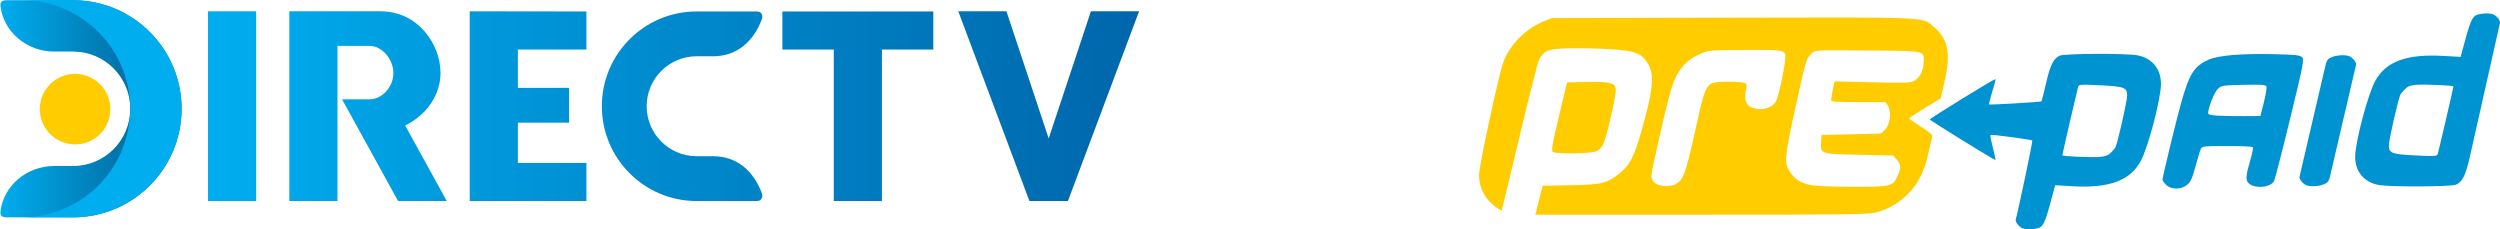
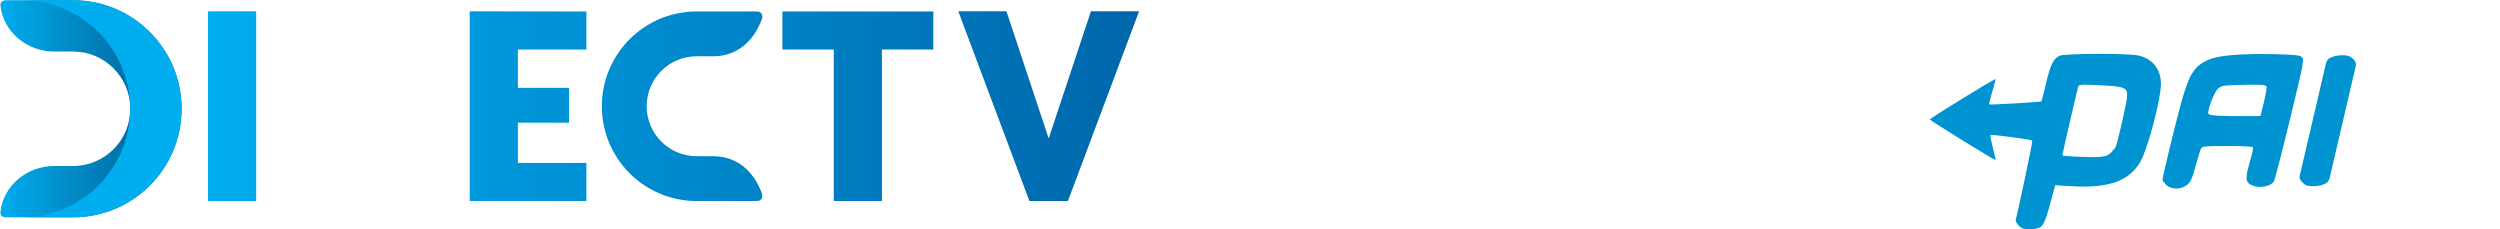
<svg xmlns="http://www.w3.org/2000/svg" xmlns:ns1="http://www.inkscape.org/namespaces/inkscape" xmlns:ns2="http://sodipodi.sourceforge.net/DTD/sodipodi-0.dtd" xmlns:xlink="http://www.w3.org/1999/xlink" width="581.976mm" height="53.384mm" viewBox="0 0 581.976 53.384" version="1.1" id="svg995" ns1:version="1.0.2 (e86c870879, 2021-01-15, custom)" ns2:docname="DirecTV Prepaid 2018.svg">
  <defs id="defs989">
    <linearGradient id="linearGradient1238" ns1:collect="always">
      <stop id="stop1234" offset="0" style="stop-color:#00adef;stop-opacity:1" />
      <stop id="stop1236" offset="1" style="stop-color:#0066ab;stop-opacity:1" />
    </linearGradient>
    <linearGradient ns1:collect="always" id="linearGradient1209">
      <stop style="stop-color:#ff0000;stop-opacity:1;" offset="0" id="stop1205" />
      <stop style="stop-color:#ff0000;stop-opacity:0;" offset="1" id="stop1207" />
    </linearGradient>
    <linearGradient ns1:collect="always" id="linearGradient1082">
      <stop style="stop-color:#00adef;stop-opacity:1" offset="0" id="stop1078" />
      <stop style="stop-color:#0171a8;stop-opacity:1" offset="1" id="stop1080" />
    </linearGradient>
    <linearGradient ns1:collect="always" xlink:href="#linearGradient1082" id="linearGradient1084" x1="303.046" y1="278.032" x2="478.812" y2="278.032" gradientUnits="userSpaceOnUse" />
    <linearGradient ns1:collect="always" xlink:href="#linearGradient1238" id="linearGradient1213" gradientUnits="userSpaceOnUse" x1="157.375" y1="50.437" x2="503.615" y2="50.437" gradientTransform="scale(3.78)" />
    <linearGradient ns1:collect="always" xlink:href="#linearGradient1209" id="linearGradient1219" gradientUnits="userSpaceOnUse" x1="157.375" y1="50.437" x2="255.512" y2="50.437" />
    <linearGradient ns1:collect="always" xlink:href="#linearGradient1082" id="linearGradient1266" gradientUnits="userSpaceOnUse" x1="303.046" y1="278.032" x2="478.812" y2="278.032" />
    <linearGradient ns1:collect="always" xlink:href="#linearGradient1238" id="linearGradient1268" gradientUnits="userSpaceOnUse" gradientTransform="scale(3.78)" x1="157.375" y1="50.437" x2="503.615" y2="50.437" />
    <linearGradient ns1:collect="always" xlink:href="#linearGradient1238" id="linearGradient1270" gradientUnits="userSpaceOnUse" gradientTransform="scale(3.78)" x1="157.375" y1="50.437" x2="503.615" y2="50.437" />
    <linearGradient ns1:collect="always" xlink:href="#linearGradient1238" id="linearGradient1272" gradientUnits="userSpaceOnUse" gradientTransform="scale(3.78)" x1="157.375" y1="50.437" x2="503.615" y2="50.437" />
    <linearGradient ns1:collect="always" xlink:href="#linearGradient1238" id="linearGradient1274" gradientUnits="userSpaceOnUse" gradientTransform="scale(3.78)" x1="157.375" y1="50.437" x2="503.615" y2="50.437" />
    <linearGradient ns1:collect="always" xlink:href="#linearGradient1238" id="linearGradient1276" gradientUnits="userSpaceOnUse" gradientTransform="scale(3.78)" x1="157.375" y1="50.437" x2="503.615" y2="50.437" />
    <linearGradient ns1:collect="always" id="linearGradient3203">
      <stop style="stop-color:#33689b;stop-opacity:1" offset="0" id="stop3205" />
      <stop style="stop-color:#0e2441;stop-opacity:1" offset="1" id="stop3207" />
    </linearGradient>
    <linearGradient ns1:collect="always" id="linearGradient3187">
      <stop style="stop-color:black;stop-opacity:1;" offset="0" id="stop3189" />
      <stop style="stop-color:black;stop-opacity:0;" offset="1" id="stop3191" />
    </linearGradient>
    <linearGradient ns1:collect="always" id="linearGradient3087">
      <stop style="stop-color:#a6d7f6;stop-opacity:1" offset="0" id="stop3089" />
      <stop style="stop-color:#33679a;stop-opacity:1" offset="1" id="stop3091" />
    </linearGradient>
    <linearGradient ns1:collect="always" id="linearGradient3067">
      <stop style="stop-color:#23b1ed;stop-opacity:1" offset="0" id="stop3069" />
      <stop style="stop-color:#193151;stop-opacity:1" offset="1" id="stop3071" />
    </linearGradient>
    <radialGradient ns1:collect="always" xlink:href="#linearGradient3067" id="radialGradient3073" cx="220.963" cy="44.213" fx="220.963" fy="44.213" r="175.413" gradientTransform="matrix(-3.5888064e-5,0.82,-1.057,0,249.659,-49.435)" gradientUnits="userSpaceOnUse" />
    <radialGradient ns1:collect="always" xlink:href="#linearGradient3087" id="radialGradient3093" cx="179.006" cy="1.485" fx="179.006" fy="1.485" r="174.282" gradientTransform="matrix(-1.3836424e-5,0.679,-0.867,-1.1411328e-8,185.329,-51.064)" gradientUnits="userSpaceOnUse" />
    <radialGradient ns1:collect="always" xlink:href="#linearGradient3187" id="radialGradient3193" cx="91.586" cy="227.345" fx="91.586" fy="227.345" r="176" gradientTransform="matrix(-1.6461537e-8,0.255,-0.804,-2.1447142e-6,274.367,187.127)" gradientUnits="userSpaceOnUse" />
    <radialGradient ns1:collect="always" xlink:href="#linearGradient3203" id="radialGradient3209" cx="296.643" cy="70.087" fx="296.643" fy="70.087" r="94.515" gradientTransform="matrix(0,0.306,-0.663,0,343.079,56.202)" gradientUnits="userSpaceOnUse" />
    <radialGradient ns1:collect="always" xlink:href="#linearGradient3087" id="radialGradient3213" gradientUnits="userSpaceOnUse" gradientTransform="matrix(-1.3836424e-5,0.679,-0.867,-1.1411328e-8,185.329,-51.064)" cx="179.006" cy="1.485" fx="179.006" fy="1.485" r="174.282" />
    <radialGradient ns1:collect="always" xlink:href="#linearGradient3067" id="radialGradient3219" gradientUnits="userSpaceOnUse" gradientTransform="matrix(-3.5888064e-5,0.82,-1.057,0,249.659,-49.435)" cx="220.963" cy="44.213" fx="220.963" fy="44.213" r="175.413" />
    <radialGradient ns1:collect="always" xlink:href="#linearGradient3203" id="radialGradient3245" gradientUnits="userSpaceOnUse" gradientTransform="matrix(0,0.306,-0.663,0,343.079,56.202)" cx="296.643" cy="70.087" fx="296.643" fy="70.087" r="94.515" />
    <radialGradient ns1:collect="always" xlink:href="#linearGradient3203" id="radialGradient3275" gradientUnits="userSpaceOnUse" gradientTransform="matrix(0,0.306,-0.663,0,343.079,56.202)" cx="296.643" cy="70.087" fx="296.643" fy="70.087" r="94.515" />
    <radialGradient ns1:collect="always" xlink:href="#linearGradient3067" id="radialGradient3308" gradientUnits="userSpaceOnUse" gradientTransform="matrix(-3.5888064e-5,0.82,-1.057,0,249.659,-49.435)" cx="220.963" cy="44.213" fx="220.963" fy="44.213" r="175.413" />
    <radialGradient ns1:collect="always" xlink:href="#linearGradient3087" id="radialGradient3320" gradientUnits="userSpaceOnUse" gradientTransform="matrix(-1.3836424e-5,0.679,-0.867,-1.1411328e-8,185.329,-51.064)" cx="179.006" cy="1.485" fx="179.006" fy="1.485" r="174.282" />
    <radialGradient id="SVGID_1_" cx="249.825" cy="-104.172" r="44.112" gradientTransform="matrix(1,0,0,-1,-159.11,-2.755)" gradientUnits="userSpaceOnUse">
      <stop offset="0" style="stop-color:#0E3092" id="stop2833" />
      <stop offset="1" style="stop-color:#060A32" id="stop2835" />
    </radialGradient>
    <radialGradient id="SVGID_2_" cx="204.022" cy="-72.352" r="48.938" gradientTransform="matrix(1,0,0,-1,-159.11,-2.755)" gradientUnits="userSpaceOnUse">
      <stop offset="0" style="stop-color:#19A9CB" id="stop2840" />
      <stop offset="0.064" style="stop-color:#19A4C8" id="stop2842" />
      <stop offset="0.155" style="stop-color:#1996BE" id="stop2844" />
      <stop offset="0.261" style="stop-color:#1981B0" id="stop2846" />
      <stop offset="0.38" style="stop-color:#18649C" id="stop2848" />
      <stop offset="0.5" style="stop-color:#164385" id="stop2850" />
      <stop offset="0.541" style="stop-color:#153E7E" id="stop2852" />
      <stop offset="0.611" style="stop-color:#12326B" id="stop2854" />
      <stop offset="0.7" style="stop-color:#0C224F" id="stop2856" />
      <stop offset="0.804" style="stop-color:#06112E" id="stop2858" />
      <stop offset="0.828" style="stop-color:#050D27" id="stop2860" />
    </radialGradient>
    <radialGradient id="SVGID_3_" cx="203.953" cy="-71.673" r="49.62" gradientTransform="matrix(1,0,0,-1,-159.11,-2.755)" gradientUnits="userSpaceOnUse">
      <stop offset="0" style="stop-color:#19A9CB" id="stop2865" />
      <stop offset="0.064" style="stop-color:#19A4C8" id="stop2867" />
      <stop offset="0.155" style="stop-color:#1996BE" id="stop2869" />
      <stop offset="0.261" style="stop-color:#1981B0" id="stop2871" />
      <stop offset="0.38" style="stop-color:#18649C" id="stop2873" />
      <stop offset="0.5" style="stop-color:#164385" id="stop2875" />
      <stop offset="0.541" style="stop-color:#153E7E" id="stop2877" />
      <stop offset="0.611" style="stop-color:#12326B" id="stop2879" />
      <stop offset="0.7" style="stop-color:#0C224F" id="stop2881" />
      <stop offset="0.804" style="stop-color:#06112E" id="stop2883" />
      <stop offset="0.828" style="stop-color:#050D27" id="stop2885" />
    </radialGradient>
    <radialGradient id="SVGID_4_" cx="202.98" cy="-71.673" r="49.622" gradientTransform="matrix(1,0,0,-1,-159.11,-2.755)" gradientUnits="userSpaceOnUse">
      <stop offset="0" style="stop-color:#19A9CB" id="stop2890" />
      <stop offset="0.064" style="stop-color:#19A4C8" id="stop2892" />
      <stop offset="0.155" style="stop-color:#1996BE" id="stop2894" />
      <stop offset="0.261" style="stop-color:#1981B0" id="stop2896" />
      <stop offset="0.38" style="stop-color:#18649C" id="stop2898" />
      <stop offset="0.5" style="stop-color:#164385" id="stop2900" />
      <stop offset="0.541" style="stop-color:#153E7E" id="stop2902" />
      <stop offset="0.611" style="stop-color:#12326B" id="stop2904" />
      <stop offset="0.7" style="stop-color:#0C224F" id="stop2906" />
      <stop offset="0.804" style="stop-color:#06112E" id="stop2908" />
      <stop offset="0.828" style="stop-color:#050D27" id="stop2910" />
    </radialGradient>
    <radialGradient id="SVGID_5_" cx="202.208" cy="-71.673" r="49.619" gradientTransform="matrix(1,0,0,-1,-159.11,-2.755)" gradientUnits="userSpaceOnUse">
      <stop offset="0" style="stop-color:#19A9CB" id="stop2915" />
      <stop offset="0.064" style="stop-color:#19A4C8" id="stop2917" />
      <stop offset="0.155" style="stop-color:#1996BE" id="stop2919" />
      <stop offset="0.261" style="stop-color:#1981B0" id="stop2921" />
      <stop offset="0.38" style="stop-color:#18649C" id="stop2923" />
      <stop offset="0.5" style="stop-color:#164385" id="stop2925" />
      <stop offset="0.541" style="stop-color:#153E7E" id="stop2927" />
      <stop offset="0.611" style="stop-color:#12326B" id="stop2929" />
      <stop offset="0.7" style="stop-color:#0C224F" id="stop2931" />
      <stop offset="0.804" style="stop-color:#06112E" id="stop2933" />
      <stop offset="0.828" style="stop-color:#050D27" id="stop2935" />
    </radialGradient>
    <radialGradient id="SVGID_6_" cx="201.68" cy="-71.672" r="49.619" gradientTransform="matrix(1,0,0,-1,-159.11,-2.755)" gradientUnits="userSpaceOnUse">
      <stop offset="0" style="stop-color:#19A9CB" id="stop2940" />
      <stop offset="0.064" style="stop-color:#19A4C8" id="stop2942" />
      <stop offset="0.155" style="stop-color:#1996BE" id="stop2944" />
      <stop offset="0.261" style="stop-color:#1981B0" id="stop2946" />
      <stop offset="0.38" style="stop-color:#18649C" id="stop2948" />
      <stop offset="0.5" style="stop-color:#164385" id="stop2950" />
      <stop offset="0.541" style="stop-color:#153E7E" id="stop2952" />
      <stop offset="0.611" style="stop-color:#12326B" id="stop2954" />
      <stop offset="0.7" style="stop-color:#0C224F" id="stop2956" />
      <stop offset="0.804" style="stop-color:#06112E" id="stop2958" />
      <stop offset="0.828" style="stop-color:#050D27" id="stop2960" />
    </radialGradient>
    <radialGradient id="SVGID_7_" cx="201.69" cy="-71.672" r="49.616" gradientTransform="matrix(1,0,0,-1,-159.11,-2.755)" gradientUnits="userSpaceOnUse">
      <stop offset="0" style="stop-color:#19A9CB" id="stop2965" />
      <stop offset="0.064" style="stop-color:#19A4C8" id="stop2967" />
      <stop offset="0.155" style="stop-color:#1996BE" id="stop2969" />
      <stop offset="0.261" style="stop-color:#1981B0" id="stop2971" />
      <stop offset="0.38" style="stop-color:#18649C" id="stop2973" />
      <stop offset="0.5" style="stop-color:#164385" id="stop2975" />
      <stop offset="0.541" style="stop-color:#153E7E" id="stop2977" />
      <stop offset="0.611" style="stop-color:#12326B" id="stop2979" />
      <stop offset="0.7" style="stop-color:#0C224F" id="stop2981" />
      <stop offset="0.804" style="stop-color:#06112E" id="stop2983" />
      <stop offset="0.828" style="stop-color:#050D27" id="stop2985" />
    </radialGradient>
    <radialGradient id="SVGID_8_" cx="201.37" cy="-71.673" r="49.62" gradientTransform="matrix(1,0,0,-1,-159.11,-2.755)" gradientUnits="userSpaceOnUse">
      <stop offset="0" style="stop-color:#19A9CB" id="stop2990" />
      <stop offset="0.064" style="stop-color:#19A4C8" id="stop2992" />
      <stop offset="0.155" style="stop-color:#1996BE" id="stop2994" />
      <stop offset="0.261" style="stop-color:#1981B0" id="stop2996" />
      <stop offset="0.38" style="stop-color:#18649C" id="stop2998" />
      <stop offset="0.5" style="stop-color:#164385" id="stop3000" />
      <stop offset="0.541" style="stop-color:#153E7E" id="stop3002" />
      <stop offset="0.611" style="stop-color:#12326B" id="stop3004" />
      <stop offset="0.7" style="stop-color:#0C224F" id="stop3006" />
      <stop offset="0.804" style="stop-color:#06112E" id="stop3008" />
      <stop offset="0.828" style="stop-color:#050D27" id="stop3010" />
    </radialGradient>
    <radialGradient id="SVGID_9_" cx="283.023" cy="-36.487" r="31.683" gradientTransform="matrix(1,0,0,-1,-159.11,-2.755)" gradientUnits="userSpaceOnUse">
      <stop offset="0.16" style="stop-color:#88D2E4" id="stop3017" />
      <stop offset="1" style="stop-color:#164284" id="stop3019" />
    </radialGradient>
    <radialGradient id="SVGID_10_" cx="256.483" cy="84.883" r="51.365" fx="251.497" fy="85.261" gradientTransform="matrix(0.973,0.284,0.198,-0.698,-155.356,22.111)" gradientUnits="userSpaceOnUse">
      <stop offset="0.415" style="stop-color:#88D2E4" id="stop3024" />
      <stop offset="0.862" style="stop-color:#091C54" id="stop3026" />
    </radialGradient>
    <radialGradient id="SVGID_11_" cx="218.149" cy="-84.57" r="88.348" gradientTransform="matrix(1,0,0,-1,-159.11,-2.755)" gradientUnits="userSpaceOnUse">
      <stop offset="0.139" style="stop-color:#1485A0" id="stop3031" />
      <stop offset="0.206" style="stop-color:#1483A0" id="stop3033" />
      <stop offset="0.301" style="stop-color:#147C9D" id="stop3035" />
      <stop offset="0.412" style="stop-color:#157098" id="stop3037" />
      <stop offset="0.536" style="stop-color:#165D90" id="stop3039" />
      <stop offset="0.663" style="stop-color:#164284" id="stop3041" />
      <stop offset="0.695" style="stop-color:#143E7D" id="stop3043" />
      <stop offset="0.751" style="stop-color:#11346C" id="stop3045" />
      <stop offset="0.822" style="stop-color:#0D2452" id="stop3047" />
      <stop offset="0.907" style="stop-color:#071431" id="stop3049" />
      <stop offset="1" style="stop-color:#010510" id="stop3051" />
    </radialGradient>
    <radialGradient id="SVGID_12_" cx="230.604" cy="-83.67" r="73.396" gradientTransform="matrix(1,0,0,-1,-159.11,-2.755)" gradientUnits="userSpaceOnUse">
      <stop offset="0.139" style="stop-color:#19A9CB" id="stop3056" />
      <stop offset="0.206" style="stop-color:#19A4C8" id="stop3058" />
      <stop offset="0.301" style="stop-color:#1996BE" id="stop3060" />
      <stop offset="0.412" style="stop-color:#1881AF" id="stop3062" />
      <stop offset="0.536" style="stop-color:#17649B" id="stop3064" />
      <stop offset="0.663" style="stop-color:#164284" id="stop3066" />
      <stop offset="0.705" style="stop-color:#143D7D" id="stop3068" />
      <stop offset="0.777" style="stop-color:#11326A" id="stop3070" />
      <stop offset="0.869" style="stop-color:#0C214E" id="stop3072" />
      <stop offset="0.976" style="stop-color:#06102E" id="stop3074" />
      <stop offset="1" style="stop-color:#050D27" id="stop3076" />
    </radialGradient>
    <radialGradient id="SVGID_13_" cx="-370.239" cy="681.286" r="88.094" fx="-377.718" fy="682.933" gradientTransform="matrix(-0.978,0.269,0.201,0.752,-404.349,-364.798)" gradientUnits="userSpaceOnUse">
      <stop offset="0.139" style="stop-color:#1487A3" id="stop3081" />
      <stop offset="0.196" style="stop-color:#1483A1" id="stop3083" />
      <stop offset="0.276" style="stop-color:#147A9B" id="stop3085" />
      <stop offset="0.371" style="stop-color:#156A92" id="stop3087" />
      <stop offset="0.476" style="stop-color:#155485" id="stop3089-4" />
      <stop offset="0.588" style="stop-color:#153875" id="stop3091-1" />
      <stop offset="0.663" style="stop-color:#152369" id="stop3093" />
      <stop offset="0.698" style="stop-color:#132163" id="stop3095" />
      <stop offset="0.756" style="stop-color:#101C55" id="stop3097-3" />
      <stop offset="0.832" style="stop-color:#0B153E" id="stop3099-6" />
      <stop offset="0.921" style="stop-color:#060B22" id="stop3101" />
      <stop offset="1" style="stop-color:#000309" id="stop3103" />
    </radialGradient>
    <radialGradient id="SVGID_14_" cx="256.669" cy="160.092" r="85.953" fx="248.326" fy="160.725" gradientTransform="matrix(0.925,0.418,0.292,-0.664,-189.009,33.577)" gradientUnits="userSpaceOnUse">
      <stop offset="0.16" style="stop-color:#488E9E" id="stop3108" />
      <stop offset="1" style="stop-color:#071329" id="stop3110" />
    </radialGradient>
    <radialGradient id="SVGID_15_" cx="-371.986" cy="681.587" r="82.869" fx="-379.021" fy="683.137" gradientTransform="matrix(-0.978,0.269,0.201,0.752,-407.888,-364.866)" gradientUnits="userSpaceOnUse">
      <stop offset="0.139" style="stop-color:#19A9CB" id="stop3115" />
      <stop offset="0.206" style="stop-color:#19A4C8" id="stop3117" />
      <stop offset="0.301" style="stop-color:#1996BE" id="stop3119" />
      <stop offset="0.412" style="stop-color:#1881AF" id="stop3121" />
      <stop offset="0.536" style="stop-color:#17649B" id="stop3123" />
      <stop offset="0.663" style="stop-color:#164284" id="stop3125" />
      <stop offset="0.705" style="stop-color:#143D7D" id="stop3127" />
      <stop offset="0.777" style="stop-color:#11326A" id="stop3129" />
      <stop offset="0.869" style="stop-color:#0C214E" id="stop3131" />
      <stop offset="0.976" style="stop-color:#06102E" id="stop3133" />
      <stop offset="1" style="stop-color:#050D27" id="stop3135" />
    </radialGradient>
    <radialGradient id="SVGID_16_" cx="254.893" cy="159.362" r="80.504" fx="247.079" fy="159.954" gradientTransform="matrix(0.925,0.418,0.292,-0.664,-188.952,34.585)" gradientUnits="userSpaceOnUse">
      <stop offset="0.16" style="stop-color:#99D9E8" id="stop3140" />
      <stop offset="1" style="stop-color:#164284" id="stop3142" />
    </radialGradient>
    <radialGradient id="SVGID_17_" cx="503.027" cy="-54.876" r="96.344" gradientTransform="matrix(0.95,0,0,-1,-378.431,-2.755)" gradientUnits="userSpaceOnUse">
      <stop offset="0" style="stop-color:#69C7DD" id="stop3153" />
      <stop offset="0.128" style="stop-color:#65C0D8" id="stop3155" />
      <stop offset="0.309" style="stop-color:#5AADCB" id="stop3157" />
      <stop offset="0.521" style="stop-color:#4890B7" id="stop3159" />
      <stop offset="0.758" style="stop-color:#306A9E" id="stop3161" />
      <stop offset="1" style="stop-color:#164284" id="stop3163" />
    </radialGradient>
    <radialGradient id="SVGID_18_" cx="283.023" cy="-36.487" r="31.683" gradientTransform="matrix(1,0,0,-1,-159.11,-2.755)" gradientUnits="userSpaceOnUse">
      <stop offset="0.16" style="stop-color:#88D2E4" id="stop3172" />
      <stop offset="1" style="stop-color:#164284" id="stop3174" />
    </radialGradient>
    <radialGradient id="SVGID_19_" cx="275.165" cy="-21.462" r="34.491" gradientTransform="matrix(1,0,0,-1,-159.11,-2.755)" gradientUnits="userSpaceOnUse">
      <stop offset="0" style="stop-color:#88D2E4" id="stop3179" />
      <stop offset="0.128" style="stop-color:#82CBDF" id="stop3181" />
      <stop offset="0.309" style="stop-color:#73B6D0" id="stop3183" />
      <stop offset="0.521" style="stop-color:#5A96BA" id="stop3185" />
      <stop offset="0.758" style="stop-color:#396DA0" id="stop3187" />
      <stop offset="1" style="stop-color:#164284" id="stop3189-3" />
    </radialGradient>
  </defs>
  <ns2:namedview id="base" pagecolor="#ffffff" bordercolor="#666666" borderopacity="1.0" ns1:pageopacity="0.0" ns1:pageshadow="2" ns1:zoom="0.30459465" ns1:cx="1014.2624" ns1:cy="206.86117" ns1:document-units="mm" ns1:current-layer="layer1" showgrid="false" showguides="true" ns1:guide-bbox="true" fit-margin-top="0" fit-margin-left="0" fit-margin-right="0" fit-margin-bottom="0" ns1:window-width="1366" ns1:window-height="705" ns1:window-x="-8" ns1:window-y="-8" ns1:window-maximized="1" ns1:document-rotation="0" />
  <g ns1:label="Layer 1" ns1:groupmode="layer" id="layer1" transform="translate(21.508,-89.843)">
    <g id="g2187">
      <g id="g2169">
        <path id="path93" style="fill:#0093d1;fill-opacity:1;stroke-width:0.342" d="m 487.649,132.86 c 0.808,-0.675 1.186,-1.517 1.948,-4.339 0.52,-1.926 1.089,-3.77 1.265,-4.098 0.284,-0.531 0.945,-0.596 6.115,-0.596 3.188,0 5.88,0.133 5.981,0.297 0.102,0.163 -0.195,1.58 -0.658,3.148 -0.87,2.942 -1.031,4.279 -0.595,4.928 1.075,1.597 5.1,1.5 6.138,-0.149 0.2,-0.317 1.881,-6.817 3.736,-14.445 3.163,-13.005 3.337,-13.903 2.795,-14.441 -0.487,-0.483 -1.535,-0.595 -6.669,-0.71 -7.497,-0.167 -12.785,0.282 -15.057,1.279 -3.367,1.478 -4.499,3.256 -6.403,10.053 -1.192,4.256 -4.346,17.263 -4.346,17.92 0,0.175 0.379,0.695 0.842,1.154 1.176,1.168 3.509,1.167 4.908,-0.002 z m 7.193,-16.086 c -1.652,-0.089 -2.314,-0.256 -2.314,-0.583 0,-1.257 1.454,-4.914 2.249,-5.655 0.849,-0.793 1.128,-0.836 6.008,-0.941 4.296,-0.092 5.149,-0.028 5.314,0.399 0.108,0.28 -0.162,1.937 -0.601,3.683 l -0.798,3.174 -3.772,0.024 c -2.074,0.013 -4.813,-0.032 -6.086,-0.101 z" />
        <path id="path79" style="fill:#0093d1;fill-opacity:1;stroke-width:0.342" d="m 453.23,142.842 c 1.052,-0.476 1.53,-1.694 3.293,-8.404 l 0.387,-1.471 4.18,0.235 c 8.439,0.475 13.255,-1.318 15.744,-5.863 1.736,-3.171 4.714,-14.537 4.71,-17.976 -0.004,-3.479 -2.078,-5.998 -5.464,-6.635 -2.693,-0.507 -17.118,-0.437 -18.148,0.088 -1.464,0.747 -2.143,2.128 -3.13,6.368 -0.532,2.287 -1.018,4.202 -1.078,4.257 -0.179,0.161 -12.054,0.856 -12.198,0.714 -0.072,-0.071 0.262,-1.399 0.742,-2.951 0.48,-1.551 0.819,-2.875 0.752,-2.94 -0.169,-0.167 -15.295,9.13 -15.282,9.393 0.011,0.22 15.172,9.591 15.305,9.459 0.041,-0.04 -0.246,-1.338 -0.638,-2.884 -0.391,-1.546 -0.64,-2.882 -0.553,-2.968 0.182,-0.181 9.506,1.062 9.745,1.299 0.13,0.129 -3.278,16.354 -3.857,18.36 -0.1,0.347 0.185,0.943 0.693,1.446 0.666,0.661 1.214,0.857 2.405,0.857 0.848,0 1.925,-0.173 2.392,-0.384 z m 8.525,-16.528 c -1.744,-0.071 -3.171,-0.217 -3.171,-0.323 0,-0.23 3.396,-14.982 3.66,-15.901 0.172,-0.597 0.482,-0.62 5.204,-0.391 5.602,0.272 6.222,0.513 6.222,2.419 0,1.25 -2.227,11.097 -2.712,11.989 -0.171,0.315 -0.713,0.946 -1.204,1.402 -0.992,0.921 -2.202,1.043 -7.998,0.806 z" />
-         <path id="path79-9-1" style="fill:#0093d1;fill-opacity:1;stroke-width:0.339" d="m 554.975,93.345 c -1.049,0.469 -1.525,1.671 -3.282,8.287 l -0.385,1.451 -4.167,-0.232 c -8.412,-0.469 -13.213,1.3 -15.693,5.781 -1.731,3.127 -4.699,14.335 -4.695,17.725 0.005,3.431 2.072,5.914 5.447,6.542 2.685,0.5 17.063,0.431 18.089,-0.087 1.459,-0.736 2.136,-2.099 3.12,-6.279 l 7.038,-31.297 c 0.1,-0.342 -0.184,-0.929 -0.691,-1.426 -0.664,-0.652 -1.211,-0.845 -2.397,-0.845 -0.846,0 -1.919,0.171 -2.385,0.379 z m -8.498,16.298 c 1.739,0.07 3.161,0.214 3.161,0.319 0,0.227 -3.385,14.773 -3.648,15.679 -0.171,0.589 -0.48,0.612 -5.188,0.386 -5.584,-0.268 -6.202,-0.506 -6.202,-2.385 0,-1.233 2.22,-10.942 2.703,-11.821 0.17,-0.31 0.711,-0.932 1.2,-1.382 0.988,-0.908 2.195,-1.028 7.973,-0.795 z" ns2:nodetypes="sscsscssccsssssssssss" />
        <path id="path79-9-1-0" style="fill:#0093d1;fill-opacity:1;stroke-width:0.339" d="m 523.86,102.7 c -0.846,0 -1.919,0.17 -2.385,0.379 -0.051,0.156 -1.112,0.061 -1.523,1.526 l -6.136,26.316 c -0.1,0.342 0.184,0.929 0.69,1.426 0.664,0.652 1.211,0.845 2.397,0.845 v 0 c 0.846,0 1.919,-0.17 2.385,-0.379 0.051,-0.156 1.112,-0.061 1.523,-1.526 l 6.136,-26.316 c 0.1,-0.342 -0.184,-0.929 -0.69,-1.426 -0.664,-0.652 -1.211,-0.845 -2.397,-0.845 z" ns2:nodetypes="scccssscccss" />
-         <path id="path87" style="fill:#ffcc00;fill-opacity:1;stroke-width:0.342" d="m 415.199,139.302 c 2.87,-0.742 5.185,-2.079 7.418,-4.286 2.407,-2.378 3.838,-5.225 4.769,-9.486 0.389,-1.778 0.789,-3.501 0.889,-3.829 0.139,-0.455 -0.472,-1.01 -2.584,-2.344 -1.521,-0.961 -2.765,-1.842 -2.764,-1.956 10e-4,-0.115 1.65,-1.204 3.664,-2.421 l 3.662,-2.212 0.836,-3.574 c 1.57,-6.71 0.975,-10.12 -2.261,-12.946 -2.887,-2.523 -0.157,-2.39 -47.068,-2.289 l -41.981,0.09 -1.968,0.789 c -4.32,1.732 -8.181,5.761 -9.495,9.91 -1.232,3.888 -5.509,23.846 -5.509,25.706 0,2.061 0.464,3.585 1.628,5.345 0.761,1.15 3.377,3.285 3.641,2.971 0.063,-0.075 1.931,-7.793 4.151,-17.153 2.22,-9.359 4.288,-17.46 4.594,-18.002 1.186,-2.097 2.048,-2.407 7.011,-2.525 2.485,-0.059 6.77,0.033 9.523,0.204 5.888,0.366 7.323,0.927 8.806,3.439 1.335,2.261 1.196,5.267 -0.554,11.95 -2.38,9.087 -3.352,11.262 -6,13.416 -3.02,2.456 -4.091,2.724 -11.422,2.86 l -6.565,0.122 -0.852,3.373 -0.852,3.373 h 38.632 c 33.602,0 38.895,-0.068 40.65,-0.522 z m -50.201,-6.292 c -1.372,-0.32 -2.074,-1.12 -2.074,-2.363 0,-0.896 2.868,-13.641 4.177,-18.561 1.426,-5.362 3.248,-7.871 6.967,-9.596 2.051,-0.951 2.081,-0.955 9.943,-1.017 8.798,-0.07 9.715,0.022 10.084,1.013 0.323,0.867 -1.49,9.936 -2.203,11.016 -0.822,1.245 -2.464,1.918 -4.205,1.723 -2.57,-0.288 -3.351,-1.641 -2.716,-4.711 0.244,-1.182 0.211,-1.241 -0.824,-1.446 -1.651,-0.328 -5.984,-0.255 -6.971,0.118 -1.441,0.544 -2.088,2.107 -3.426,8.273 -2.357,10.863 -3.158,13.576 -4.315,14.623 -0.569,0.515 -1.328,0.936 -1.687,0.936 -0.359,0 -0.858,0.061 -1.109,0.135 -0.251,0.074 -0.989,0.011 -1.64,-0.141 z m 34.664,-0.152 c -2.101,-0.504 -3.329,-1.306 -4.406,-2.876 -1.488,-2.17 -1.406,-3.2 1.22,-15.239 2.28,-10.453 2.492,-11.196 3.465,-12.162 1.192,-1.183 -0.065,-1.108 16.016,-0.961 10.845,0.099 10.572,0.018 10.318,3.053 -0.164,1.958 -0.971,3.367 -2.355,4.111 -0.648,0.348 -2.701,0.395 -9.598,0.22 l -8.774,-0.223 -0.397,1.964 c -0.219,1.08 -0.397,2.168 -0.397,2.418 0,0.362 1.285,0.454 6.335,0.454 h 6.335 l 0.564,0.855 c 0.882,1.336 0.515,4.37 -0.671,5.549 l -0.92,0.914 -6.936,0.17 -6.936,0.17 -0.102,1.732 c -0.157,2.68 -0.202,2.665 8.927,2.863 l 7.865,0.17 0.827,0.955 c 0.991,1.145 1.026,1.98 0.16,3.872 -1.09,2.384 -1.57,2.494 -10.717,2.461 -5.267,-0.019 -8.614,-0.179 -9.823,-0.469 z m -49.475,-7.814 c 0.519,-0.266 1.205,-0.994 1.524,-1.617 0.756,-1.475 3.064,-11.56 2.922,-12.773 -0.18,-1.54 -1.229,-1.813 -6.592,-1.717 l -4.769,0.085 -1.889,7.943 c -1.58,6.644 -1.809,7.993 -1.403,8.248 0.83,0.522 9.129,0.385 10.206,-0.169 z" />
      </g>
      <g id="g1264" transform="matrix(0.625,0,0,0.625,-71.599,60.899)" style="stroke-width:1.6">
        <path transform="scale(0.265)" id="circle1012" d="m 311.443,175.08 c -8.506,0 -8.71,4.996 -8.352,8.111 4.149,36.038 36.62,64.031 75.551,64.031 h 26.428 c 44.422,-1.2e-4 80.434,36.011 80.434,80.434 1.1e-4,44.422 -36.011,80.434 -80.434,80.434 h -26.428 c -38.931,7.1e-4 -71.401,27.994 -75.551,64.031 -0.359,3.115 -0.154,8.111 8.352,8.111 h 93.627 c 84.265,-4e-5 152.576,-68.311 152.576,-152.576 -3e-5,-84.265 -68.311,-152.576 -152.576,-152.576 z" style="opacity:1;fill:url(#linearGradient1266);fill-opacity:1;stroke:none;stroke-width:20.566;stroke-linecap:square;stroke-linejoin:miter;stroke-miterlimit:4;stroke-dasharray:none;stroke-opacity:0.679" ns1:connector-curvature="0" />
        <path id="path1060" transform="scale(0.265)" d="m 332.928,175.08 a 152.576,152.576 0 0 1 152.375,146.928 c 0.129,1.866 0.201,3.749 0.201,5.648 0,2.735 -0.138,5.439 -0.404,8.104 A 152.576,152.576 0 0 1 332.928,480.232 h 72.143 c 84.265,-4e-5 152.576,-68.311 152.576,-152.576 -3e-5,-84.265 -68.311,-152.576 -152.576,-152.576 z" style="opacity:1;fill:#00adef;fill-opacity:1;stroke:none;stroke-width:20.566;stroke-linecap:square;stroke-linejoin:miter;stroke-miterlimit:4;stroke-dasharray:none;stroke-opacity:0.679" ns1:connector-curvature="0" />
-         <path id="path1008" d="M 121.24,86.96 A 13.13,13.13 0 0 1 108.111,100.089 13.13,13.13 0 0 1 94.981,86.96 13.13,13.13 0 0 1 108.111,73.83 13.13,13.13 0 0 1 121.24,86.96 Z" style="opacity:1;fill:#ffcc00;fill-opacity:1;stroke:none;stroke-width:5.441;stroke-linecap:square;stroke-linejoin:miter;stroke-miterlimit:4;stroke-dasharray:none;stroke-opacity:0.679" ns1:connector-curvature="0" />
        <path id="path1252" transform="scale(0.265)" d="m 594.805,190.629 v 266.68 h 67.68 V 190.629 Z" style="opacity:1;fill:url(#linearGradient1268);fill-opacity:1;stroke:none;stroke-width:20.566;stroke-linecap:square;stroke-linejoin:miter;stroke-miterlimit:4;stroke-dasharray:none;stroke-opacity:0.679" ns1:connector-curvature="0" />
-         <path id="path1250" transform="scale(0.265)" d="m 709.09,190.629 v 266.68 h 67.68 V 239.244 h 45.006 c 17.89,0 33.57,18.937 33.57,38.258 0,19.321 -15.681,36.83 -33.57,36.83 h -38.566 l 78.729,142.977 h 68.436 L 871.893,351.105 c 31.759,-15.519 49.707,-44.594 49.707,-73.604 0,-41.184 -32.193,-86.873 -84.287,-86.873 z" style="opacity:1;fill:url(#linearGradient1270);fill-opacity:1;stroke:none;stroke-width:20.566;stroke-linecap:square;stroke-linejoin:miter;stroke-miterlimit:4;stroke-dasharray:none;stroke-opacity:0.679" ns1:connector-curvature="0" />
        <path id="path1248" transform="scale(0.265)" d="m 962.639,190.629 v 266.68 h 164.023 v -53.537 h -96.344 v -56.568 h 71.973 v -48.992 h -71.973 v -53.812 h 96.344 v -53.537 c -54.952,0.103 -109.185,-0.232 -164.023,-0.232 z" style="opacity:1;fill:url(#linearGradient1272);fill-opacity:1;stroke:none;stroke-width:20.566;stroke-linecap:square;stroke-linejoin:miter;stroke-miterlimit:4;stroke-dasharray:none;stroke-opacity:0.679" ns1:connector-curvature="0" />
        <path id="path1246" transform="scale(0.265)" d="m 1649.318,190.629 100,266.68 h 54.107 l 100,-266.68 h -67.68 l -59.375,178.77 -59.373,-178.77 z" style="opacity:1;fill:url(#linearGradient1274);fill-opacity:1;stroke:none;stroke-width:20.566;stroke-linecap:square;stroke-linejoin:miter;stroke-miterlimit:4;stroke-dasharray:none;stroke-opacity:0.679" ns1:connector-curvature="0" />
        <path id="path1244" transform="scale(0.265)" d="m 1281.582,190.861 c -73.577,0 -133.222,59.645 -133.223,133.223 10e-5,73.577 59.645,133.225 133.223,133.225 h 84.627 c 7.426,0 8.704,-6.528 6.934,-11.215 -11.551,-30.577 -34.491,-51.777 -68.484,-51.777 h -23.076 c -38.788,1.1e-4 -70.231,-31.445 -70.23,-70.232 -2e-4,-38.788 31.443,-70.231 70.23,-70.23 h 23.076 c 33.993,-6.5e-4 56.934,-21.201 68.484,-51.777 1.77,-4.687 0.493,-11.215 -6.934,-11.215 z" style="opacity:1;fill:url(#linearGradient1276);fill-opacity:1;stroke:none;stroke-width:20.566;stroke-linecap:square;stroke-linejoin:miter;stroke-miterlimit:4;stroke-dasharray:none;stroke-opacity:0.679" ns1:connector-curvature="0" />
        <path id="path1099" transform="scale(0.265)" d="m 1402.092,190.861 v 53.537 h 72.227 v 212.91 h 67.68 V 244.398 h 72.227 v -53.537 z" style="opacity:1;fill:url(#linearGradient1213);fill-opacity:1;stroke:none;stroke-width:20.566;stroke-linecap:square;stroke-linejoin:miter;stroke-miterlimit:4;stroke-dasharray:none;stroke-opacity:0.679" ns1:connector-curvature="0" />
      </g>
    </g>
  </g>
</svg>